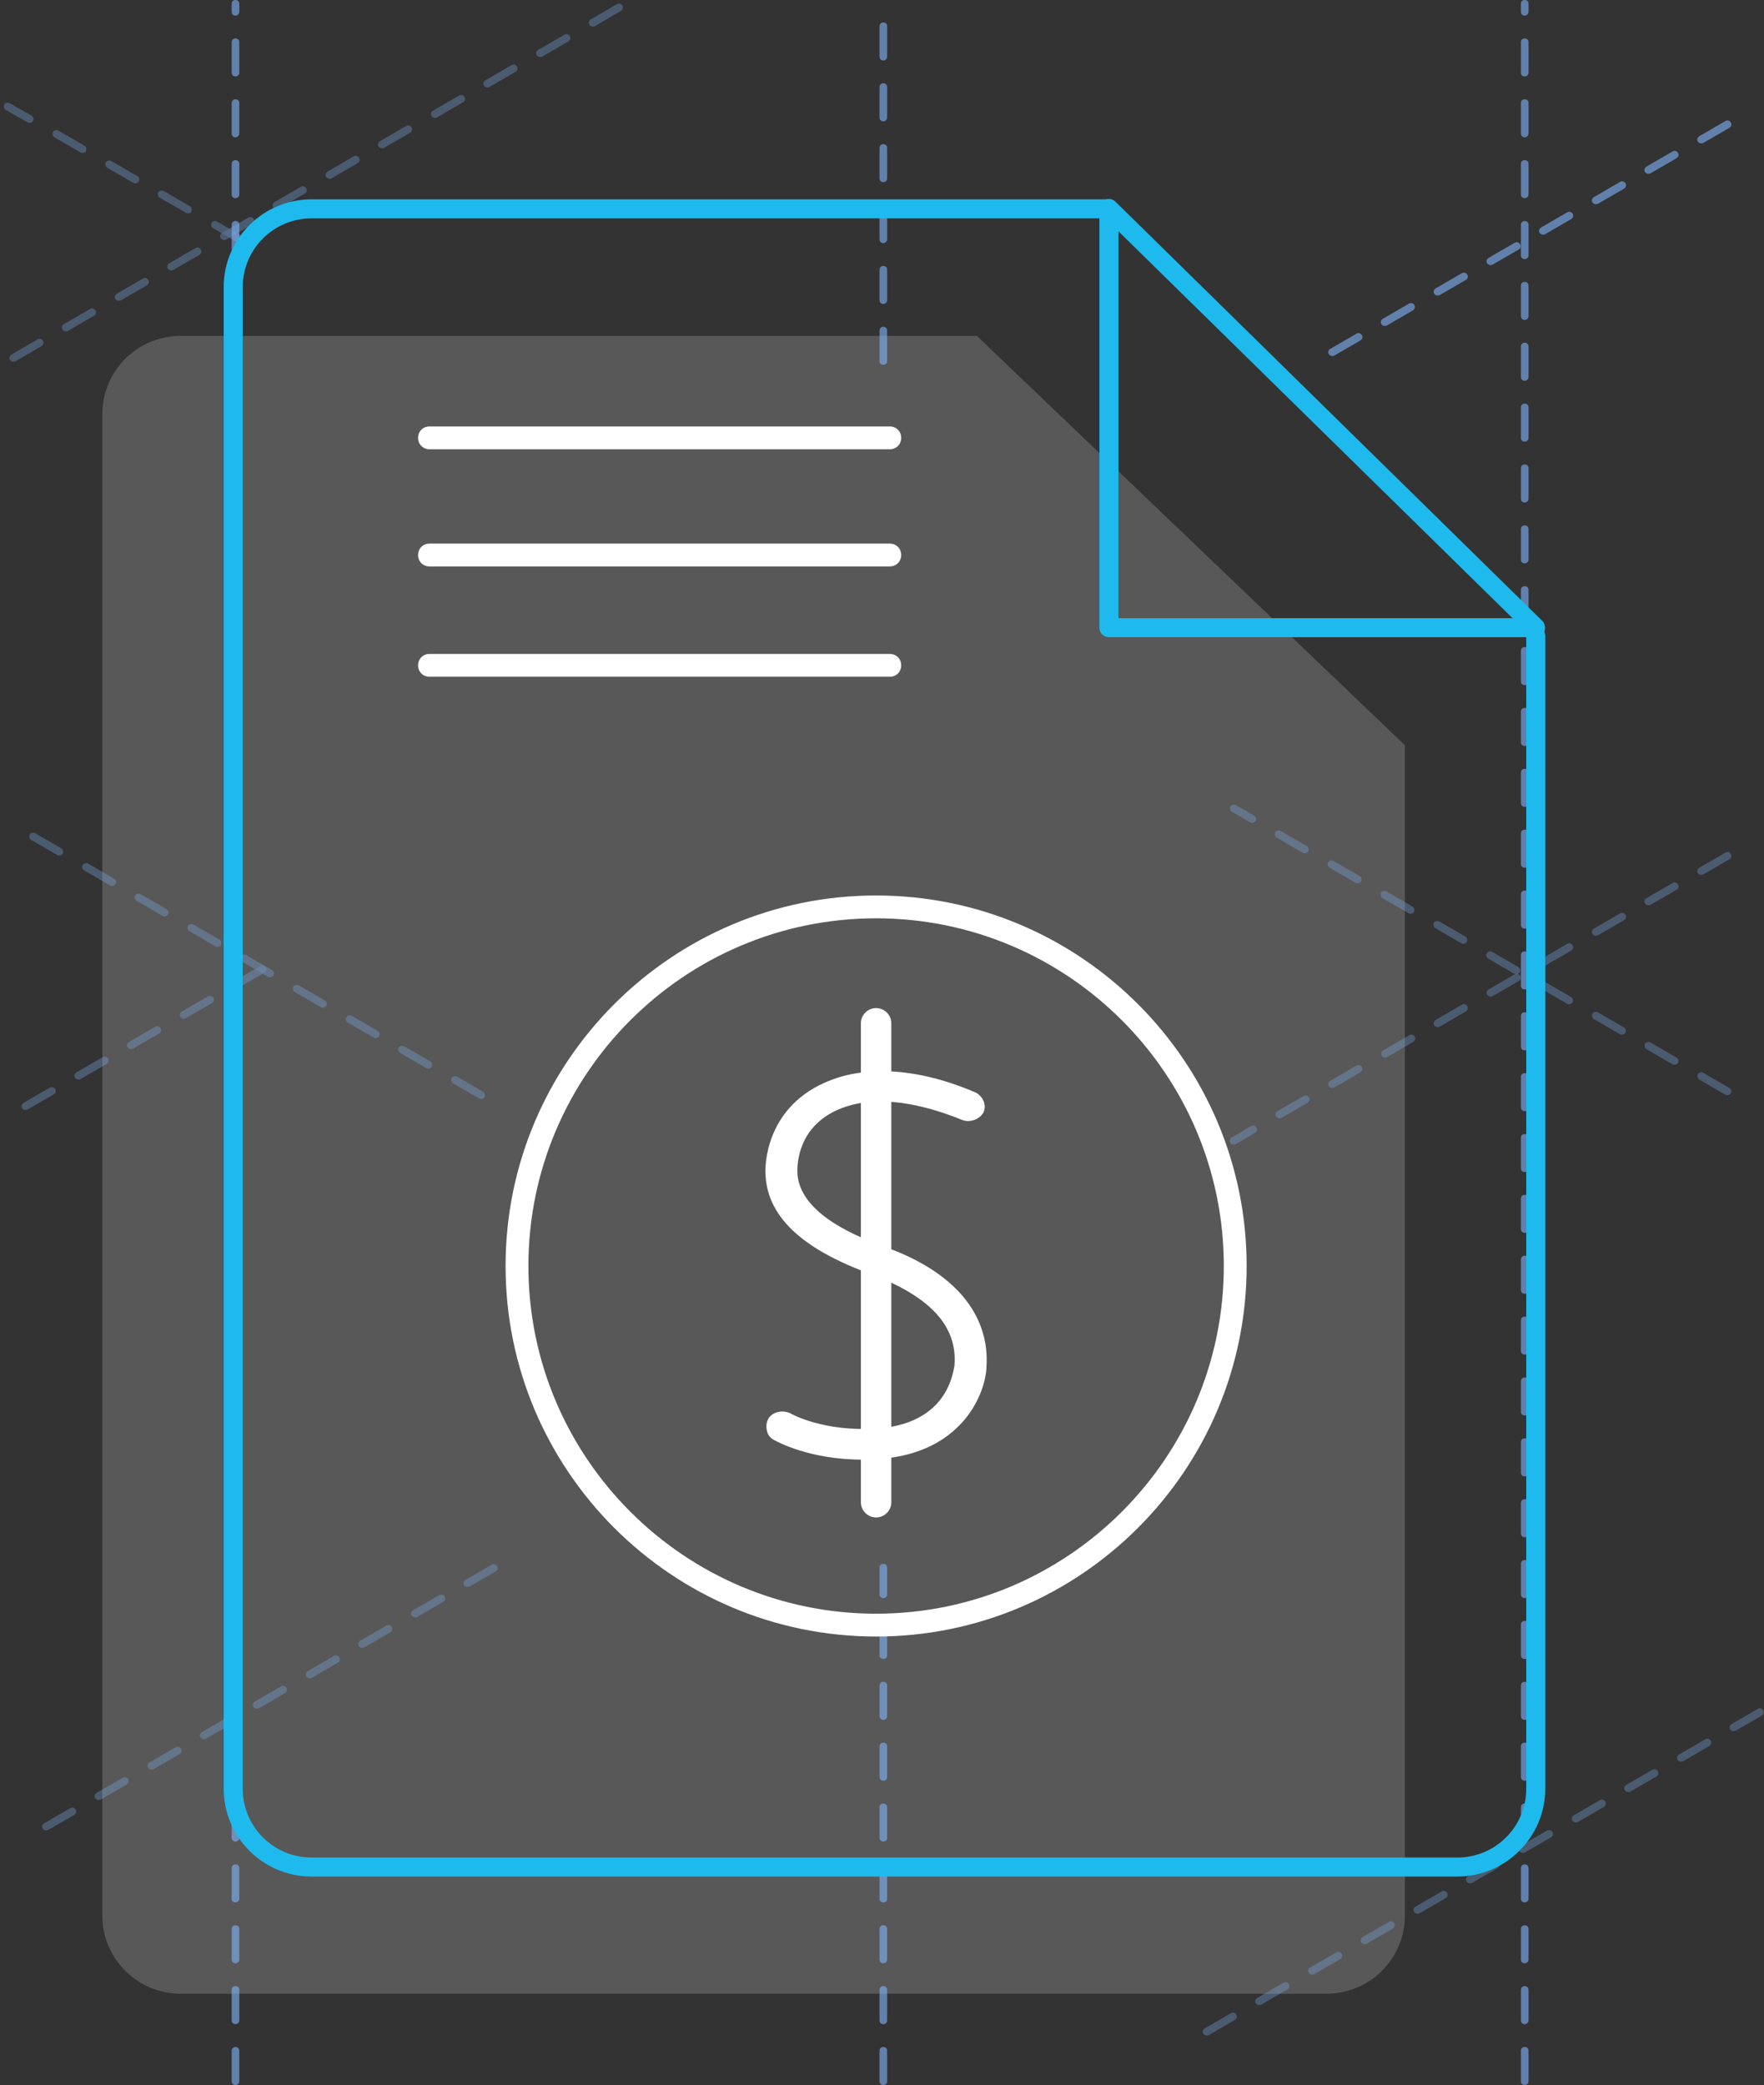
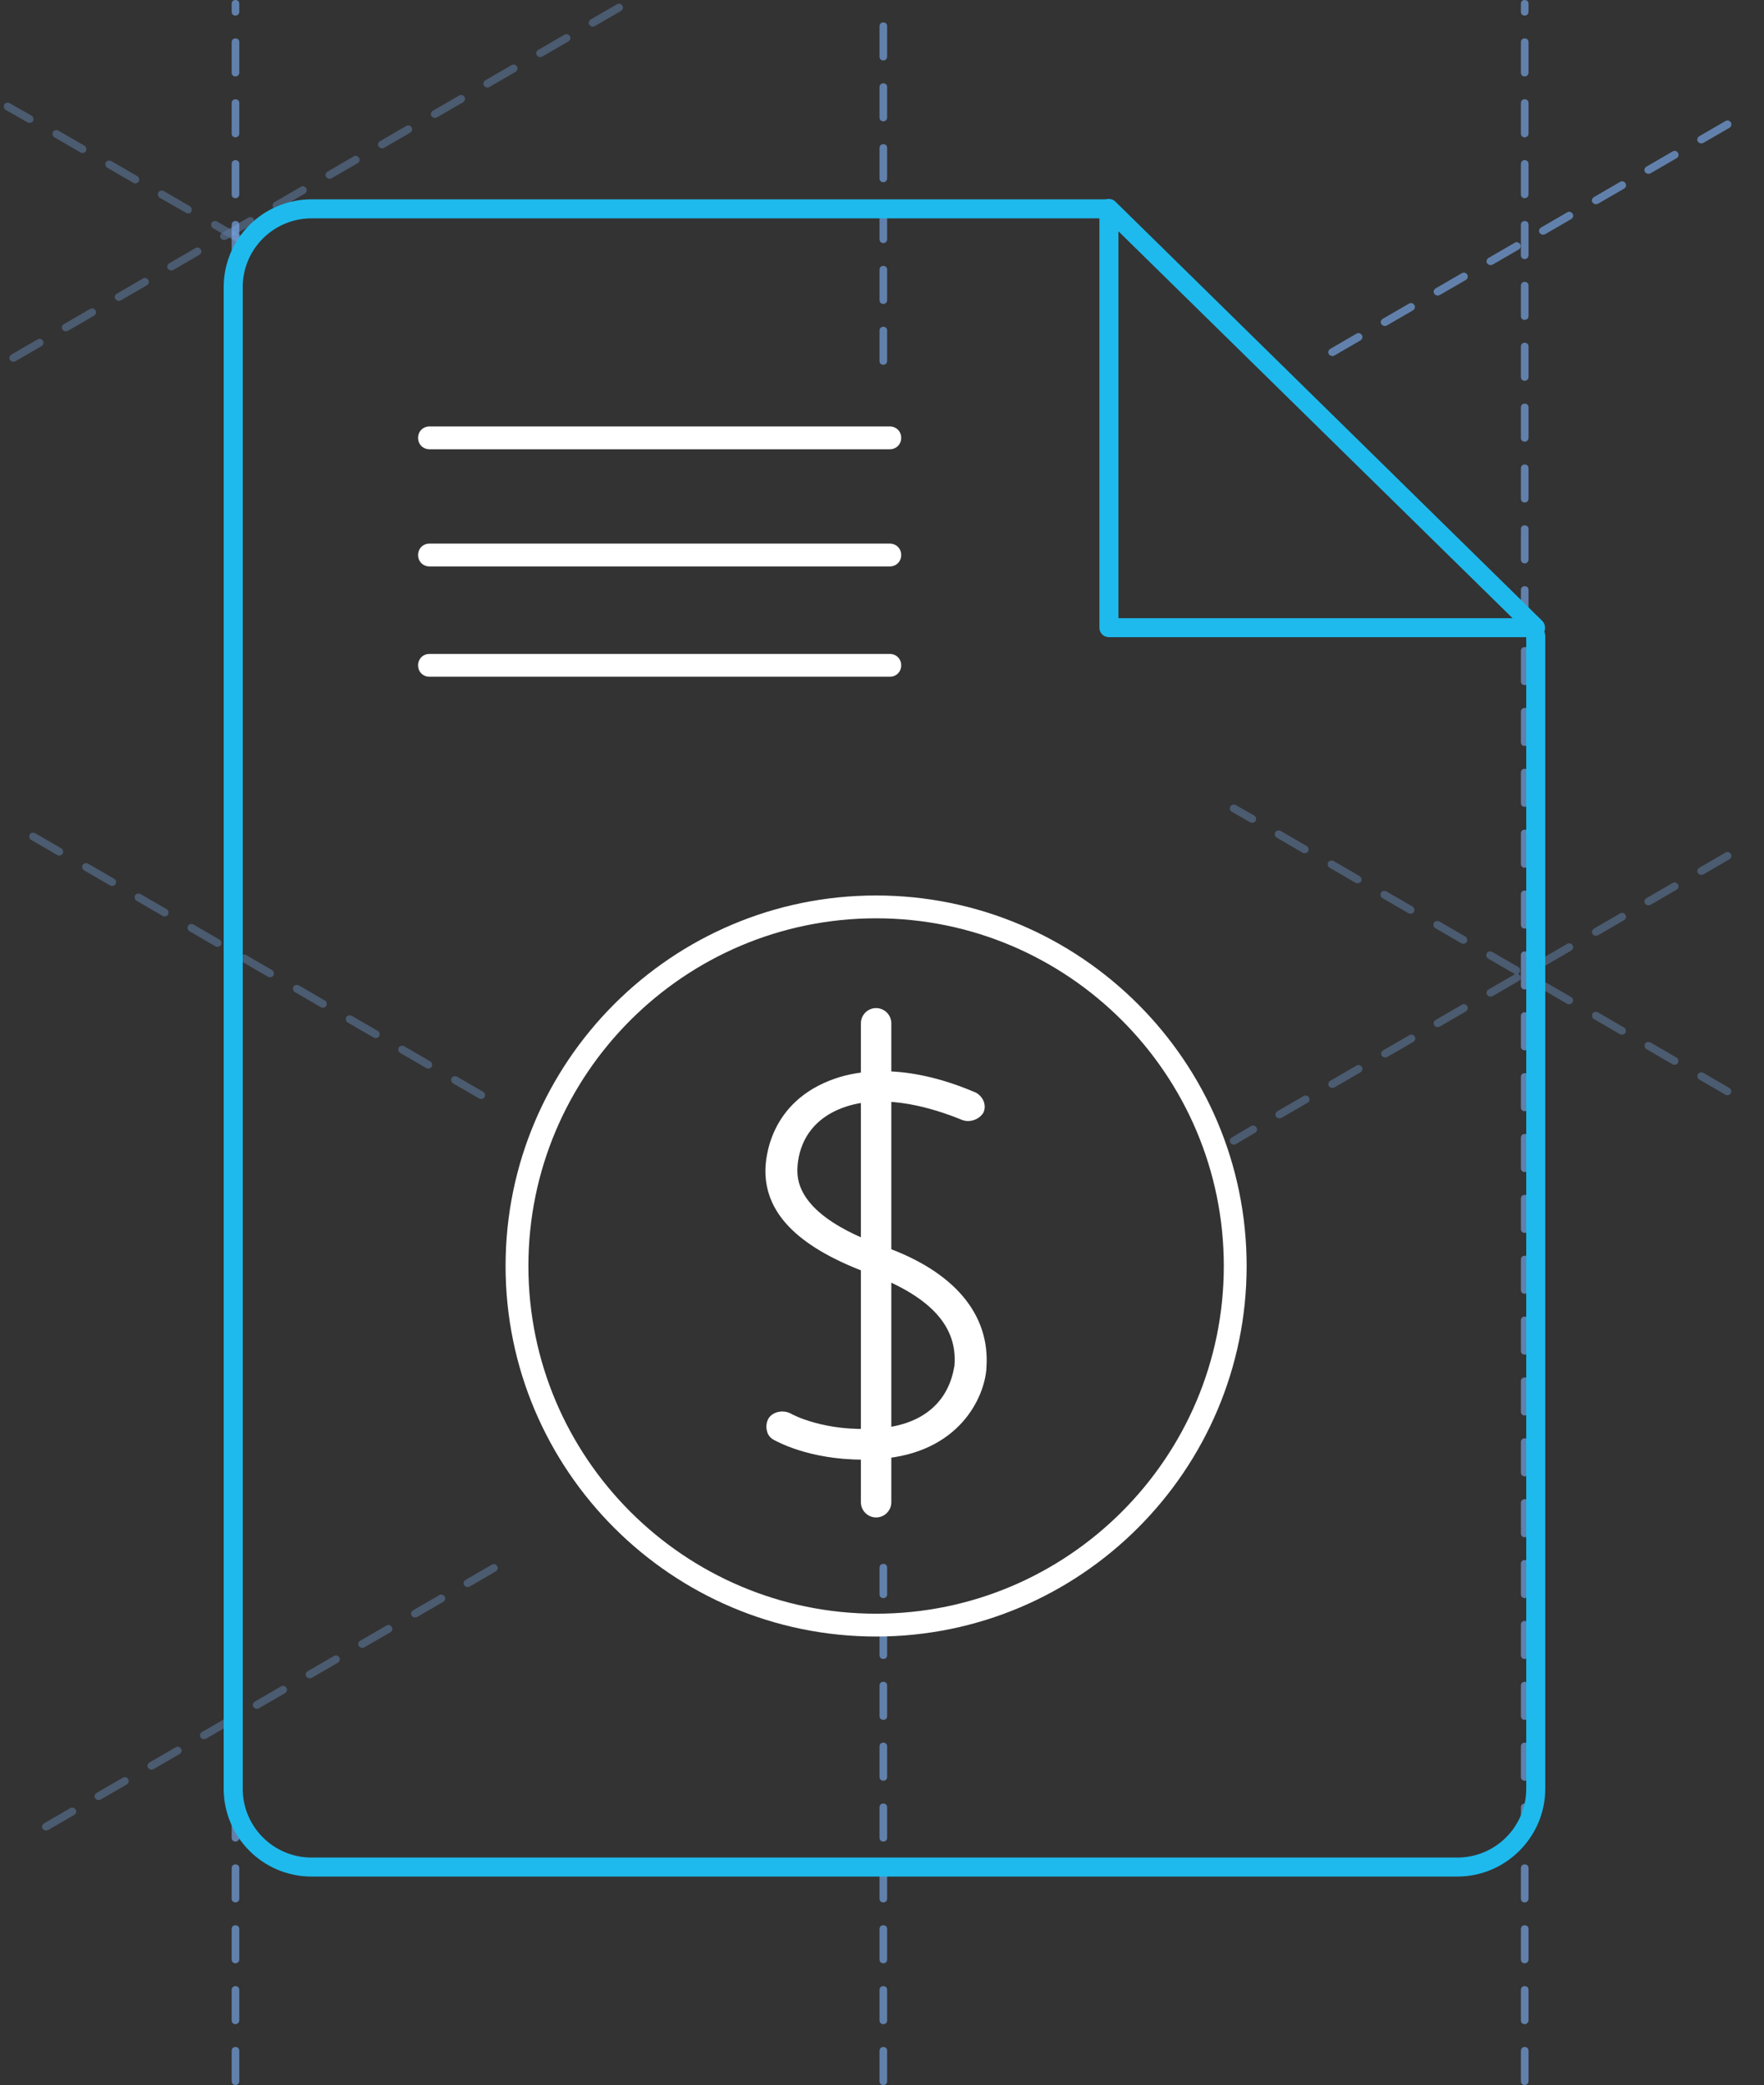
<svg xmlns="http://www.w3.org/2000/svg" version="1.1" id="Layer_1" x="0px" y="0px" viewBox="0 0 463.7 548.1" style="enable-background:new 0 0 463.7 548.1;" xml:space="preserve">
  <rect x="0" y="0" width="463.7" height="548.1" fill="#333333" stroke="none" />
  <style type="text/css">
	.st0{opacity:0.18;}
	.st1{fill:#FFFFFF;}
	.st2{opacity:0.6;}
	.st3{fill:#81B5FD;}
	.st4{opacity:0.5;}
	.st5{fill:#1EBAED;}
	.st6{fill:none;}
</style>
  <g>
    <g>
      <g>
        <g class="st0">
-           <path class="st1" d="M369.3,195.9v307.6c0,11.4-9.2,20.6-20.6,20.6H47.5c-11.4,0-20.6-9.2-20.6-20.6V108.9      c0-11.4,9.2-20.6,20.6-20.6h209.3L369.3,195.9z" />
-         </g>
+           </g>
        <g>
          <path class="st1" d="M233.9,177.9h-121c-1.7,0-3-1.3-3-3s1.3-3,3-3h121c1.7,0,3,1.3,3,3S235.6,177.9,233.9,177.9z" />
        </g>
        <g>
          <path class="st1" d="M233.9,148.9h-121c-1.7,0-3-1.3-3-3s1.3-3,3-3h121c1.7,0,3,1.3,3,3S235.6,148.9,233.9,148.9z" />
        </g>
        <g>
          <path class="st1" d="M233.9,118.1h-121c-1.7,0-3-1.3-3-3s1.3-3,3-3h121c1.7,0,3,1.3,3,3S235.6,118.1,233.9,118.1z" />
        </g>
        <g>
          <g class="st2">
            <path class="st3" d="M232.2,548.1c-0.6,0-1-0.4-1-1v-8c0-0.6,0.4-1,1-1s1,0.4,1,1v8C233.2,547.7,232.8,548.1,232.2,548.1z        M232.2,532.1c-0.6,0-1-0.4-1-1v-8c0-0.6,0.4-1,1-1s1,0.4,1,1v8C233.2,531.7,232.8,532.1,232.2,532.1z M232.2,516.1       c-0.6,0-1-0.4-1-1v-8c0-0.6,0.4-1,1-1s1,0.4,1,1v8C233.2,515.7,232.8,516.1,232.2,516.1z M232.2,500.1c-0.6,0-1-0.4-1-1v-8       c0-0.6,0.4-1,1-1s1,0.4,1,1v8C233.2,499.7,232.8,500.1,232.2,500.1z M232.2,484.1c-0.6,0-1-0.4-1-1v-8c0-0.6,0.4-1,1-1       s1,0.4,1,1v8C233.2,483.7,232.8,484.1,232.2,484.1z M232.2,468.1c-0.6,0-1-0.4-1-1v-8c0-0.6,0.4-1,1-1s1,0.4,1,1v8       C233.2,467.7,232.8,468.1,232.2,468.1z M232.2,452.1c-0.6,0-1-0.4-1-1v-8c0-0.6,0.4-1,1-1s1,0.4,1,1v8       C233.2,451.7,232.8,452.1,232.2,452.1z M232.2,436.1c-0.6,0-1-0.4-1-1v-8c0-0.6,0.4-1,1-1s1,0.4,1,1v8       C233.2,435.7,232.8,436.1,232.2,436.1z M232.2,420.1c-0.6,0-1-0.4-1-1v-7c0-0.6,0.4-1,1-1s1,0.4,1,1v7       C233.2,419.7,232.8,420.1,232.2,420.1z" />
          </g>
          <g class="st2">
            <path class="st3" d="M61.9,548.1c-0.6,0-1-0.4-1-1v-8c0-0.6,0.4-1,1-1s1,0.4,1,1v8C62.9,547.7,62.4,548.1,61.9,548.1z        M61.9,532.1c-0.6,0-1-0.4-1-1v-8c0-0.6,0.4-1,1-1s1,0.4,1,1v8C62.9,531.7,62.4,532.1,61.9,532.1z M61.9,516.1       c-0.6,0-1-0.4-1-1v-8c0-0.6,0.4-1,1-1s1,0.4,1,1v8C62.9,515.7,62.4,516.1,61.9,516.1z M61.9,500.1c-0.6,0-1-0.4-1-1v-8       c0-0.6,0.4-1,1-1s1,0.4,1,1v8C62.9,499.7,62.4,500.1,61.9,500.1z M61.9,484.1c-0.6,0-1-0.4-1-1v-8c0-0.6,0.4-1,1-1s1,0.4,1,1v8       C62.9,483.7,62.4,484.1,61.9,484.1z M61.9,468.1c-0.6,0-1-0.4-1-1v-8c0-0.6,0.4-1,1-1s1,0.4,1,1v8       C62.9,467.7,62.4,468.1,61.9,468.1z M61.9,452.1c-0.6,0-1-0.4-1-1v-8c0-0.6,0.4-1,1-1s1,0.4,1,1v8       C62.9,451.7,62.4,452.1,61.9,452.1z M61.9,436.1c-0.6,0-1-0.4-1-1v-8c0-0.6,0.4-1,1-1s1,0.4,1,1v8       C62.9,435.7,62.4,436.1,61.9,436.1z M61.9,420.1c-0.6,0-1-0.4-1-1v-8c0-0.6,0.4-1,1-1s1,0.4,1,1v8       C62.9,419.7,62.4,420.1,61.9,420.1z M61.9,404.1c-0.6,0-1-0.4-1-1v-8c0-0.6,0.4-1,1-1s1,0.4,1,1v8       C62.9,403.7,62.4,404.1,61.9,404.1z M61.9,388.1c-0.6,0-1-0.4-1-1v-8c0-0.6,0.4-1,1-1s1,0.4,1,1v8       C62.9,387.7,62.4,388.1,61.9,388.1z M61.9,372.1c-0.6,0-1-0.4-1-1v-8c0-0.6,0.4-1,1-1s1,0.4,1,1v8       C62.9,371.7,62.4,372.1,61.9,372.1z M61.9,356.1c-0.6,0-1-0.4-1-1v-8c0-0.6,0.4-1,1-1s1,0.4,1,1v8       C62.9,355.7,62.4,356.1,61.9,356.1z M61.9,340.1c-0.6,0-1-0.4-1-1v-8c0-0.6,0.4-1,1-1s1,0.4,1,1v8       C62.9,339.7,62.4,340.1,61.9,340.1z M61.9,324.1c-0.6,0-1-0.4-1-1v-8c0-0.6,0.4-1,1-1s1,0.4,1,1v8       C62.9,323.7,62.4,324.1,61.9,324.1z M61.9,308.1c-0.6,0-1-0.4-1-1v-8c0-0.6,0.4-1,1-1s1,0.4,1,1v8       C62.9,307.7,62.4,308.1,61.9,308.1z M61.9,292.1c-0.6,0-1-0.4-1-1v-8c0-0.6,0.4-1,1-1s1,0.4,1,1v8       C62.9,291.7,62.4,292.1,61.9,292.1z M61.9,276.1c-0.6,0-1-0.4-1-1v-8c0-0.6,0.4-1,1-1s1,0.4,1,1v8       C62.9,275.7,62.4,276.1,61.9,276.1z M61.9,260.1c-0.6,0-1-0.4-1-1v-8c0-0.6,0.4-1,1-1s1,0.4,1,1v8       C62.9,259.7,62.4,260.1,61.9,260.1z M61.9,244.1c-0.6,0-1-0.4-1-1v-8c0-0.6,0.4-1,1-1s1,0.4,1,1v8       C62.9,243.7,62.4,244.1,61.9,244.1z M61.9,228.1c-0.6,0-1-0.4-1-1v-8c0-0.6,0.4-1,1-1s1,0.4,1,1v8       C62.9,227.7,62.4,228.1,61.9,228.1z M61.9,212.1c-0.6,0-1-0.4-1-1v-8c0-0.6,0.4-1,1-1s1,0.4,1,1v8       C62.9,211.7,62.4,212.1,61.9,212.1z M61.9,196.1c-0.6,0-1-0.4-1-1v-8c0-0.6,0.4-1,1-1s1,0.4,1,1v8       C62.9,195.7,62.4,196.1,61.9,196.1z M61.9,180.1c-0.6,0-1-0.4-1-1v-8c0-0.6,0.4-1,1-1s1,0.4,1,1v8       C62.9,179.7,62.4,180.1,61.9,180.1z M61.9,164.1c-0.6,0-1-0.4-1-1v-8c0-0.6,0.4-1,1-1s1,0.4,1,1v8       C62.9,163.7,62.4,164.1,61.9,164.1z M61.9,148.1c-0.6,0-1-0.4-1-1v-8c0-0.6,0.4-1,1-1s1,0.4,1,1v8       C62.9,147.7,62.4,148.1,61.9,148.1z M61.9,132.1c-0.6,0-1-0.4-1-1v-8c0-0.6,0.4-1,1-1s1,0.4,1,1v8       C62.9,131.7,62.4,132.1,61.9,132.1z M61.9,116.1c-0.6,0-1-0.4-1-1v-8c0-0.6,0.4-1,1-1s1,0.4,1,1v8       C62.9,115.7,62.4,116.1,61.9,116.1z M61.9,100.1c-0.6,0-1-0.4-1-1v-8c0-0.6,0.4-1,1-1s1,0.4,1,1v8       C62.9,99.7,62.4,100.1,61.9,100.1z M61.9,84.1c-0.6,0-1-0.4-1-1v-8c0-0.6,0.4-1,1-1s1,0.4,1,1v8C62.9,83.7,62.4,84.1,61.9,84.1       z M61.9,68.1c-0.6,0-1-0.4-1-1v-8c0-0.6,0.4-1,1-1s1,0.4,1,1v8C62.9,67.7,62.4,68.1,61.9,68.1z M61.9,52.1c-0.6,0-1-0.4-1-1v-8       c0-0.6,0.4-1,1-1s1,0.4,1,1v8C62.9,51.7,62.4,52.1,61.9,52.1z M61.9,36.1c-0.6,0-1-0.4-1-1v-8c0-0.6,0.4-1,1-1s1,0.4,1,1v8       C62.9,35.7,62.4,36.1,61.9,36.1z M61.9,20.1c-0.6,0-1-0.4-1-1v-8c0-0.6,0.4-1,1-1s1,0.4,1,1v8C62.9,19.7,62.4,20.1,61.9,20.1z        M61.9,4.1c-0.6,0-1-0.4-1-1V1c0-0.6,0.4-1,1-1s1,0.4,1,1v2.1C62.9,3.7,62.4,4.1,61.9,4.1z" />
          </g>
          <g class="st2">
            <path class="st3" d="M400.8,548.1c-0.6,0-1-0.4-1-1v-8c0-0.6,0.4-1,1-1s1,0.4,1,1v8C401.8,547.7,401.3,548.1,400.8,548.1z        M400.8,532.1c-0.6,0-1-0.4-1-1v-8c0-0.6,0.4-1,1-1s1,0.4,1,1v8C401.8,531.7,401.3,532.1,400.8,532.1z M400.8,516.1       c-0.6,0-1-0.4-1-1v-8c0-0.6,0.4-1,1-1s1,0.4,1,1v8C401.8,515.7,401.3,516.1,400.8,516.1z M400.8,500.1c-0.6,0-1-0.4-1-1v-8       c0-0.6,0.4-1,1-1s1,0.4,1,1v8C401.8,499.7,401.3,500.1,400.8,500.1z M400.8,484.1c-0.6,0-1-0.4-1-1v-8c0-0.6,0.4-1,1-1       s1,0.4,1,1v8C401.8,483.7,401.3,484.1,400.8,484.1z M400.8,468.1c-0.6,0-1-0.4-1-1v-8c0-0.6,0.4-1,1-1s1,0.4,1,1v8       C401.8,467.7,401.3,468.1,400.8,468.1z M400.8,452.1c-0.6,0-1-0.4-1-1v-8c0-0.6,0.4-1,1-1s1,0.4,1,1v8       C401.8,451.7,401.3,452.1,400.8,452.1z M400.8,436.1c-0.6,0-1-0.4-1-1v-8c0-0.6,0.4-1,1-1s1,0.4,1,1v8       C401.8,435.7,401.3,436.1,400.8,436.1z M400.8,420.1c-0.6,0-1-0.4-1-1v-8c0-0.6,0.4-1,1-1s1,0.4,1,1v8       C401.8,419.7,401.3,420.1,400.8,420.1z M400.8,404.1c-0.6,0-1-0.4-1-1v-8c0-0.6,0.4-1,1-1s1,0.4,1,1v8       C401.8,403.7,401.3,404.1,400.8,404.1z M400.8,388.1c-0.6,0-1-0.4-1-1v-8c0-0.6,0.4-1,1-1s1,0.4,1,1v8       C401.8,387.7,401.3,388.1,400.8,388.1z M400.8,372.1c-0.6,0-1-0.4-1-1v-8c0-0.6,0.4-1,1-1s1,0.4,1,1v8       C401.8,371.7,401.3,372.1,400.8,372.1z M400.8,356.1c-0.6,0-1-0.4-1-1v-8c0-0.6,0.4-1,1-1s1,0.4,1,1v8       C401.8,355.7,401.3,356.1,400.8,356.1z M400.8,340.1c-0.6,0-1-0.4-1-1v-8c0-0.6,0.4-1,1-1s1,0.4,1,1v8       C401.8,339.7,401.3,340.1,400.8,340.1z M400.8,324.1c-0.6,0-1-0.4-1-1v-8c0-0.6,0.4-1,1-1s1,0.4,1,1v8       C401.8,323.7,401.3,324.1,400.8,324.1z M400.8,308.1c-0.6,0-1-0.4-1-1v-8c0-0.6,0.4-1,1-1s1,0.4,1,1v8       C401.8,307.7,401.3,308.1,400.8,308.1z M400.8,292.1c-0.6,0-1-0.4-1-1v-8c0-0.6,0.4-1,1-1s1,0.4,1,1v8       C401.8,291.7,401.3,292.1,400.8,292.1z M400.8,276.1c-0.6,0-1-0.4-1-1v-8c0-0.6,0.4-1,1-1s1,0.4,1,1v8       C401.8,275.7,401.3,276.1,400.8,276.1z M400.8,260.1c-0.6,0-1-0.4-1-1v-8c0-0.6,0.4-1,1-1s1,0.4,1,1v8       C401.8,259.7,401.3,260.1,400.8,260.1z M400.8,244.1c-0.6,0-1-0.4-1-1v-8c0-0.6,0.4-1,1-1s1,0.4,1,1v8       C401.8,243.7,401.3,244.1,400.8,244.1z M400.8,228.1c-0.6,0-1-0.4-1-1v-8c0-0.6,0.4-1,1-1s1,0.4,1,1v8       C401.8,227.7,401.3,228.1,400.8,228.1z M400.8,212.1c-0.6,0-1-0.4-1-1v-8c0-0.6,0.4-1,1-1s1,0.4,1,1v8       C401.8,211.7,401.3,212.1,400.8,212.1z M400.8,196.1c-0.6,0-1-0.4-1-1v-8c0-0.6,0.4-1,1-1s1,0.4,1,1v8       C401.8,195.7,401.3,196.1,400.8,196.1z M400.8,180.1c-0.6,0-1-0.4-1-1v-8c0-0.6,0.4-1,1-1s1,0.4,1,1v8       C401.8,179.7,401.3,180.1,400.8,180.1z M400.8,164.1c-0.6,0-1-0.4-1-1v-8c0-0.6,0.4-1,1-1s1,0.4,1,1v8       C401.8,163.7,401.3,164.1,400.8,164.1z M400.8,148.1c-0.6,0-1-0.4-1-1v-8c0-0.6,0.4-1,1-1s1,0.4,1,1v8       C401.8,147.7,401.3,148.1,400.8,148.1z M400.8,132.1c-0.6,0-1-0.4-1-1v-8c0-0.6,0.4-1,1-1s1,0.4,1,1v8       C401.8,131.7,401.3,132.1,400.8,132.1z M400.8,116.1c-0.6,0-1-0.4-1-1v-8c0-0.6,0.4-1,1-1s1,0.4,1,1v8       C401.8,115.7,401.3,116.1,400.8,116.1z M400.8,100.1c-0.6,0-1-0.4-1-1v-8c0-0.6,0.4-1,1-1s1,0.4,1,1v8       C401.8,99.7,401.3,100.1,400.8,100.1z M400.8,84.1c-0.6,0-1-0.4-1-1v-8c0-0.6,0.4-1,1-1s1,0.4,1,1v8       C401.8,83.7,401.3,84.1,400.8,84.1z M400.8,68.1c-0.6,0-1-0.4-1-1v-8c0-0.6,0.4-1,1-1s1,0.4,1,1v8       C401.8,67.7,401.3,68.1,400.8,68.1z M400.8,52.1c-0.6,0-1-0.4-1-1v-8c0-0.6,0.4-1,1-1s1,0.4,1,1v8       C401.8,51.7,401.3,52.1,400.8,52.1z M400.8,36.1c-0.6,0-1-0.4-1-1v-8c0-0.6,0.4-1,1-1s1,0.4,1,1v8       C401.8,35.7,401.3,36.1,400.8,36.1z M400.8,20.1c-0.6,0-1-0.4-1-1v-8c0-0.6,0.4-1,1-1s1,0.4,1,1v8       C401.8,19.7,401.3,20.1,400.8,20.1z M400.8,4.1c-0.6,0-1-0.4-1-1V1c0-0.6,0.4-1,1-1s1,0.4,1,1v2.1       C401.8,3.7,401.3,4.1,400.8,4.1z" />
          </g>
          <g class="st4">
            <g class="st2">
-               <path class="st3" d="M6.7,291.8c-0.3,0-0.7-0.2-0.9-0.5c-0.3-0.5-0.1-1.1,0.4-1.4l6.9-4c0.5-0.3,1.1-0.1,1.4,0.4        c0.3,0.5,0.1,1.1-0.4,1.4l-6.9,4C7.1,291.8,6.9,291.8,6.7,291.8z M20.6,283.8c-0.3,0-0.7-0.2-0.9-0.5        c-0.3-0.5-0.1-1.1,0.4-1.4l6.9-4c0.5-0.3,1.1-0.1,1.4,0.4s0.1,1.1-0.4,1.4l-6.9,4C20.9,283.8,20.7,283.8,20.6,283.8z         M34.4,275.8c-0.3,0-0.7-0.2-0.9-0.5c-0.3-0.5-0.1-1.1,0.4-1.4l6.9-4c0.5-0.3,1.1-0.1,1.4,0.4s0.1,1.1-0.4,1.4l-6.9,4        C34.8,275.8,34.6,275.8,34.4,275.8z M48.3,267.8c-0.3,0-0.7-0.2-0.9-0.5c-0.3-0.5-0.1-1.1,0.4-1.4l6.9-4        c0.5-0.3,1.1-0.1,1.4,0.4c0.3,0.5,0.1,1.1-0.4,1.4l-6.9,4C48.6,267.8,48.5,267.8,48.3,267.8z M62.1,259.8        c-0.3,0-0.7-0.2-0.9-0.5c-0.3-0.5-0.1-1.1,0.4-1.4l6.9-4c0.5-0.3,1.1-0.1,1.4,0.4c0.3,0.5,0.1,1.1-0.4,1.4l-6.9,4        C62.5,259.8,62.3,259.8,62.1,259.8z" />
-             </g>
+               </g>
            <g class="st2">
-               <path class="st3" d="M317.2,535.1c-0.3,0-0.7-0.2-0.9-0.5c-0.3-0.5-0.1-1.1,0.4-1.4l6.9-4c0.5-0.3,1.1-0.1,1.4,0.4        c0.3,0.5,0.1,1.1-0.4,1.4l-6.9,4C317.5,535,317.3,535.1,317.2,535.1z M331,527.1c-0.3,0-0.7-0.2-0.9-0.5        c-0.3-0.5-0.1-1.1,0.4-1.4l6.9-4c0.5-0.3,1.1-0.1,1.4,0.4c0.3,0.5,0.1,1.1-0.4,1.4l-6.9,4C331.4,527,331.2,527.1,331,527.1z         M344.9,519.1c-0.3,0-0.7-0.2-0.9-0.5c-0.3-0.5-0.1-1.1,0.4-1.4l6.9-4c0.5-0.3,1.1-0.1,1.4,0.4c0.3,0.5,0.1,1.1-0.4,1.4        l-6.9,4C345.2,519,345,519.1,344.9,519.1z M358.7,511.1c-0.3,0-0.7-0.2-0.9-0.5c-0.3-0.5-0.1-1.1,0.4-1.4l6.9-4        c0.5-0.3,1.1-0.1,1.4,0.4c0.3,0.5,0.1,1.1-0.4,1.4l-6.9,4C359.1,511,358.9,511.1,358.7,511.1z M372.6,503.1        c-0.3,0-0.7-0.2-0.9-0.5c-0.3-0.5-0.1-1.1,0.4-1.4l6.9-4c0.5-0.3,1.1-0.1,1.4,0.4c0.3,0.5,0.1,1.1-0.4,1.4l-6.9,4        C372.9,503,372.8,503.1,372.6,503.1z M386.4,495.1c-0.3,0-0.7-0.2-0.9-0.5c-0.3-0.5-0.1-1.1,0.4-1.4l6.9-4        c0.5-0.3,1.1-0.1,1.4,0.4c0.3,0.5,0.1,1.1-0.4,1.4l-6.9,4C386.8,495,386.6,495.1,386.4,495.1z M400.3,487.1        c-0.3,0-0.7-0.2-0.9-0.5c-0.3-0.5-0.1-1.1,0.4-1.4l6.9-4c0.5-0.3,1.1-0.1,1.4,0.4c0.3,0.5,0.1,1.1-0.4,1.4l-6.9,4        C400.6,487,400.5,487.1,400.3,487.1z M414.2,479.1c-0.3,0-0.7-0.2-0.9-0.5c-0.3-0.5-0.1-1.1,0.4-1.4l6.9-4        c0.5-0.3,1.1-0.1,1.4,0.4c0.3,0.5,0.1,1.1-0.4,1.4l-6.9,4C414.5,479,414.3,479.1,414.2,479.1z M428,471.1        c-0.3,0-0.7-0.2-0.9-0.5c-0.3-0.5-0.1-1.1,0.4-1.4l6.9-4c0.5-0.3,1.1-0.1,1.4,0.4c0.3,0.5,0.1,1.1-0.4,1.4l-6.9,4        C428.4,471,428.2,471.1,428,471.1z M441.9,463.1c-0.3,0-0.7-0.2-0.9-0.5c-0.3-0.5-0.1-1.1,0.4-1.4l6.9-4        c0.5-0.3,1.1-0.1,1.4,0.4c0.3,0.5,0.1,1.1-0.4,1.4l-6.9,4C442.2,463,442,463.1,441.9,463.1z M455.7,455.1        c-0.3,0-0.7-0.2-0.9-0.5c-0.3-0.5-0.1-1.1,0.4-1.4l6.9-4c0.5-0.3,1.1-0.1,1.4,0.4c0.3,0.5,0.1,1.1-0.4,1.4l-6.9,4        C456.1,455,455.9,455.1,455.7,455.1z" />
-             </g>
+               </g>
            <g class="st2">
              <path class="st3" d="M12.1,481.2c-0.3,0-0.7-0.2-0.9-0.5c-0.3-0.5-0.1-1.1,0.4-1.4l6.9-4c0.5-0.3,1.1-0.1,1.4,0.4        c0.3,0.5,0.1,1.1-0.4,1.4l-6.9,4C12.4,481.1,12.2,481.2,12.1,481.2z M25.9,473.2c-0.3,0-0.7-0.2-0.9-0.5        c-0.3-0.5-0.1-1.1,0.4-1.4l6.9-4c0.5-0.3,1.1-0.1,1.4,0.4c0.3,0.5,0.1,1.1-0.4,1.4l-6.9,4C26.3,473.1,26.1,473.2,25.9,473.2z         M39.8,465.2c-0.3,0-0.7-0.2-0.9-0.5c-0.3-0.5-0.1-1.1,0.4-1.4l6.9-4c0.5-0.3,1.1-0.1,1.4,0.4c0.3,0.5,0.1,1.1-0.4,1.4l-6.9,4        C40.1,465.1,40,465.2,39.8,465.2z M53.6,457.2c-0.3,0-0.7-0.2-0.9-0.5c-0.3-0.5-0.1-1.1,0.4-1.4l6.9-4        c0.5-0.3,1.1-0.1,1.4,0.4c0.3,0.5,0.1,1.1-0.4,1.4l-6.9,4C54,457.1,53.8,457.2,53.6,457.2z M67.5,449.2        c-0.3,0-0.7-0.2-0.9-0.5c-0.3-0.5-0.1-1.1,0.4-1.4l6.9-4c0.5-0.3,1.1-0.1,1.4,0.4c0.3,0.5,0.1,1.1-0.4,1.4l-6.9,4        C67.8,449.1,67.7,449.2,67.5,449.2z M81.4,441.2c-0.3,0-0.7-0.2-0.9-0.5c-0.3-0.5-0.1-1.1,0.4-1.4l6.9-4        c0.5-0.3,1.1-0.1,1.4,0.4c0.3,0.5,0.1,1.1-0.4,1.4l-6.9,4C81.7,441.1,81.5,441.2,81.4,441.2z M95.2,433.2        c-0.3,0-0.7-0.2-0.9-0.5c-0.3-0.5-0.1-1.1,0.4-1.4l6.9-4c0.5-0.3,1.1-0.1,1.4,0.4c0.3,0.5,0.1,1.1-0.4,1.4l-6.9,4        C95.6,433.1,95.4,433.2,95.2,433.2z M109.1,425.2c-0.3,0-0.7-0.2-0.9-0.5c-0.3-0.5-0.1-1.1,0.4-1.4l6.9-4        c0.5-0.3,1.1-0.1,1.4,0.4c0.3,0.5,0.1,1.1-0.4,1.4l-6.9,4C109.4,425.1,109.2,425.2,109.1,425.2z M122.9,417.2        c-0.3,0-0.7-0.2-0.9-0.5c-0.3-0.5-0.1-1.1,0.4-1.4l6.9-4c0.5-0.3,1.1-0.1,1.4,0.4c0.3,0.5,0.1,1.1-0.4,1.4l-6.9,4        C123.3,417.1,123.1,417.2,122.9,417.2z" />
            </g>
            <g class="st2">
              <path class="st3" d="M3.5,95.1c-0.3,0-0.7-0.2-0.9-0.5c-0.3-0.5-0.1-1.1,0.4-1.4l6.9-4c0.5-0.3,1.1-0.1,1.4,0.4        s0.1,1.1-0.4,1.4l-6.9,4C3.8,95,3.6,95.1,3.5,95.1z M17.3,87.1c-0.3,0-0.7-0.2-0.9-0.5c-0.3-0.5-0.1-1.1,0.4-1.4l6.9-4        c0.5-0.3,1.1-0.1,1.4,0.4s0.1,1.1-0.4,1.4l-6.9,4C17.6,87,17.5,87.1,17.3,87.1z M31.2,79.1c-0.3,0-0.7-0.2-0.9-0.5        c-0.3-0.5-0.1-1.1,0.4-1.4l6.9-4c0.5-0.3,1.1-0.1,1.4,0.4c0.3,0.5,0.1,1.1-0.4,1.4l-6.9,4C31.5,79,31.3,79.1,31.2,79.1z         M45,71.1c-0.3,0-0.7-0.2-0.9-0.5c-0.3-0.5-0.1-1.1,0.4-1.4l6.9-4c0.5-0.3,1.1-0.1,1.4,0.4c0.3,0.5,0.1,1.1-0.4,1.4l-6.9,4        C45.4,71,45.2,71.1,45,71.1z M58.9,63.1c-0.3,0-0.7-0.2-0.9-0.5c-0.3-0.5-0.1-1.1,0.4-1.4l6.9-4c0.5-0.3,1.1-0.1,1.4,0.4        s0.1,1.1-0.4,1.4l-6.9,4C59.2,63,59,63.1,58.9,63.1z M72.7,55c-0.3,0-0.7-0.2-0.9-0.5c-0.3-0.5-0.1-1.1,0.4-1.4l6.9-4        c0.5-0.3,1.1-0.1,1.4,0.4c0.3,0.5,0.1,1.1-0.4,1.4l-6.9,4C73.1,55,72.9,55,72.7,55z M86.6,47c-0.3,0-0.7-0.2-0.9-0.5        c-0.3-0.5-0.1-1.1,0.4-1.4l6.9-4c0.5-0.3,1.1-0.1,1.4,0.4c0.3,0.5,0.1,1.1-0.4,1.4l-6.9,4C86.9,47,86.7,47,86.6,47z M100.4,39        c-0.3,0-0.7-0.2-0.9-0.5c-0.3-0.5-0.1-1.1,0.4-1.4l6.9-4c0.5-0.3,1.1-0.1,1.4,0.4c0.3,0.5,0.1,1.1-0.4,1.4l-6.9,4        C100.8,39,100.6,39,100.4,39z M114.3,31c-0.3,0-0.7-0.2-0.9-0.5c-0.3-0.5-0.1-1.1,0.4-1.4l6.9-4c0.5-0.3,1.1-0.1,1.4,0.4        s0.1,1.1-0.4,1.4l-6.9,4C114.6,31,114.5,31,114.3,31z M128.1,23c-0.3,0-0.7-0.2-0.9-0.5c-0.3-0.5-0.1-1.1,0.4-1.4l6.9-4        c0.5-0.3,1.1-0.1,1.4,0.4c0.3,0.5,0.1,1.1-0.4,1.4l-6.9,4C128.5,23,128.3,23,128.1,23z M142,15c-0.3,0-0.7-0.2-0.9-0.5        c-0.3-0.5-0.1-1.1,0.4-1.4l6.9-4c0.5-0.3,1.1-0.1,1.4,0.4c0.3,0.5,0.1,1.1-0.4,1.4l-6.9,4C142.3,15,142.2,15,142,15z M155.8,7        c-0.3,0-0.7-0.2-0.9-0.5c-0.3-0.5-0.1-1.1,0.4-1.4l6.9-4c0.5-0.3,1.1-0.1,1.4,0.4c0.3,0.5,0.1,1.1-0.4,1.4l-6.9,4        C156.2,7,156,7,155.8,7z" />
            </g>
            <g class="st2">
              <path class="st3" d="M126.5,288.9c-0.2,0-0.3,0-0.5-0.1l-6.9-4c-0.5-0.3-0.6-0.9-0.4-1.4c0.3-0.5,0.9-0.6,1.4-0.4l6.9,4        c0.5,0.3,0.6,0.9,0.4,1.4C127.2,288.7,126.8,288.9,126.5,288.9z M112.6,280.9c-0.2,0-0.3,0-0.5-0.1l-6.9-4        c-0.5-0.3-0.6-0.9-0.4-1.4s0.9-0.6,1.4-0.4l6.9,4c0.5,0.3,0.6,0.9,0.4,1.4C113.3,280.7,113,280.9,112.6,280.9z M98.8,272.9        c-0.2,0-0.3,0-0.5-0.1l-6.9-4c-0.5-0.3-0.6-0.9-0.4-1.4c0.3-0.5,0.9-0.6,1.4-0.4l6.9,4c0.5,0.3,0.6,0.9,0.4,1.4        C99.4,272.7,99.1,272.9,98.8,272.9z M84.9,264.9c-0.2,0-0.3,0-0.5-0.1l-6.9-4c-0.5-0.3-0.6-0.9-0.4-1.4        c0.3-0.5,0.9-0.6,1.4-0.4l6.9,4c0.5,0.3,0.6,0.9,0.4,1.4C85.6,264.7,85.3,264.9,84.9,264.9z M71,256.9c-0.2,0-0.3,0-0.5-0.1        l-6.9-4c-0.5-0.3-0.6-0.9-0.4-1.4c0.3-0.5,0.9-0.6,1.4-0.4l6.9,4c0.5,0.3,0.6,0.9,0.4,1.4C71.7,256.7,71.4,256.9,71,256.9z         M57.2,248.9c-0.2,0-0.3,0-0.5-0.1l-6.9-4c-0.5-0.3-0.6-0.9-0.4-1.4c0.3-0.5,0.9-0.6,1.4-0.4l6.9,4c0.5,0.3,0.6,0.9,0.4,1.4        C57.9,248.7,57.5,248.9,57.2,248.9z M43.3,240.9c-0.2,0-0.3,0-0.5-0.1l-6.9-4c-0.5-0.3-0.6-0.9-0.4-1.4s0.9-0.6,1.4-0.4l6.9,4        c0.5,0.3,0.6,0.9,0.4,1.4C44,240.7,43.7,240.9,43.3,240.9z M29.5,232.9c-0.2,0-0.3,0-0.5-0.1l-6.9-4c-0.5-0.3-0.6-0.9-0.4-1.4        c0.3-0.5,0.9-0.6,1.4-0.4l6.9,4c0.5,0.3,0.6,0.9,0.4,1.4C30.2,232.7,29.8,232.9,29.5,232.9z M15.6,224.9c-0.2,0-0.3,0-0.5-0.1        l-6.9-4c-0.5-0.3-0.6-0.9-0.4-1.4s0.9-0.6,1.4-0.4l6.9,4c0.5,0.3,0.6,0.9,0.4,1.4C16.3,224.7,16,224.9,15.6,224.9z" />
            </g>
            <g class="st2">
              <path class="st3" d="M63.4,64.1c-0.2,0-0.3,0-0.5-0.1l-6.9-4c-0.5-0.3-0.6-0.9-0.4-1.4c0.3-0.5,0.9-0.6,1.4-0.4l6.9,4        c0.5,0.3,0.6,0.9,0.4,1.4C64,63.9,63.7,64.1,63.4,64.1z M49.5,56.1c-0.2,0-0.3,0-0.5-0.1L42,52c-0.5-0.3-0.6-0.9-0.4-1.4        c0.3-0.5,0.9-0.6,1.4-0.4l6.9,4c0.5,0.3,0.6,0.9,0.4,1.4C50.2,56,49.8,56.1,49.5,56.1z M35.6,48.2c-0.2,0-0.3,0-0.5-0.1        l-6.9-4c-0.5-0.3-0.6-0.9-0.4-1.4c0.3-0.5,0.9-0.6,1.4-0.4l6.9,4c0.5,0.3,0.6,0.9,0.4,1.4C36.3,48,35.9,48.2,35.6,48.2z         M21.7,40.2c-0.2,0-0.3,0-0.5-0.1l-6.9-4c-0.5-0.3-0.6-0.9-0.4-1.4c0.3-0.5,0.9-0.6,1.4-0.4l6.9,4c0.5,0.3,0.6,0.9,0.4,1.4        C22.4,40.1,22.1,40.2,21.7,40.2z M7.8,32.3c-0.2,0-0.3,0-0.5-0.1l-5.8-3.3c-0.5-0.3-0.6-0.9-0.4-1.4s0.9-0.6,1.4-0.4l5.8,3.3        c0.5,0.3,0.6,0.9,0.4,1.4C8.5,32.1,8.2,32.3,7.8,32.3z" />
            </g>
            <g class="st2">
              <path class="st3" d="M324.3,300.9c-0.3,0-0.7-0.2-0.9-0.5c-0.3-0.5-0.1-1.1,0.4-1.4l5.1-3c0.5-0.3,1.1-0.1,1.4,0.4        c0.3,0.5,0.1,1.1-0.4,1.4l-5.1,3C324.6,300.9,324.5,300.9,324.3,300.9z M336.3,294c-0.3,0-0.7-0.2-0.9-0.5        c-0.3-0.5-0.1-1.1,0.4-1.4l6.9-4c0.5-0.3,1.1-0.1,1.4,0.4c0.3,0.5,0.1,1.1-0.4,1.4l-6.9,4C336.7,293.9,336.5,294,336.3,294z         M350.2,286c-0.3,0-0.7-0.2-0.9-0.5c-0.3-0.5-0.1-1.1,0.4-1.4l6.9-4c0.5-0.3,1.1-0.1,1.4,0.4c0.3,0.5,0.1,1.1-0.4,1.4l-6.9,4        C350.5,285.9,350.4,286,350.2,286z M364.1,278c-0.3,0-0.7-0.2-0.9-0.5c-0.3-0.5-0.1-1.1,0.4-1.4l6.9-4        c0.5-0.3,1.1-0.1,1.4,0.4c0.3,0.5,0.1,1.1-0.4,1.4l-6.9,4C364.4,277.9,364.2,278,364.1,278z M377.9,270        c-0.3,0-0.7-0.2-0.9-0.5c-0.3-0.5-0.1-1.1,0.4-1.4l6.9-4c0.5-0.3,1.1-0.1,1.4,0.4c0.3,0.5,0.1,1.1-0.4,1.4l-6.9,4        C378.3,269.9,378.1,270,377.9,270z M391.8,262c-0.3,0-0.7-0.2-0.9-0.5c-0.3-0.5-0.1-1.1,0.4-1.4l6.9-4        c0.5-0.3,1.1-0.1,1.4,0.4c0.3,0.5,0.1,1.1-0.4,1.4l-6.9,4C392.1,261.9,391.9,262,391.8,262z M405.6,254        c-0.3,0-0.7-0.2-0.9-0.5c-0.3-0.5-0.1-1.1,0.4-1.4l6.9-4c0.5-0.3,1.1-0.1,1.4,0.4c0.3,0.5,0.1,1.1-0.4,1.4l-6.9,4        C406,253.9,405.8,254,405.6,254z M419.5,246c-0.3,0-0.7-0.2-0.9-0.5c-0.3-0.5-0.1-1.1,0.4-1.4l6.9-4c0.5-0.3,1.1-0.1,1.4,0.4        c0.3,0.5,0.1,1.1-0.4,1.4l-6.9,4C419.8,245.9,419.6,246,419.5,246z M433.3,238c-0.3,0-0.7-0.2-0.9-0.5        c-0.3-0.5-0.1-1.1,0.4-1.4l6.9-4c0.5-0.3,1.1-0.1,1.4,0.4c0.3,0.5,0.1,1.1-0.4,1.4l-6.9,4C433.7,237.9,433.5,238,433.3,238z         M447.2,230c-0.3,0-0.7-0.2-0.9-0.5c-0.3-0.5-0.1-1.1,0.4-1.4l6.9-4c0.5-0.3,1.1-0.1,1.4,0.4c0.3,0.5,0.1,1.1-0.4,1.4l-6.9,4        C447.5,229.9,447.4,230,447.2,230z" />
            </g>
            <g class="st2">
              <path class="st3" d="M454.1,287.9c-0.2,0-0.3,0-0.5-0.1l-6.9-4c-0.5-0.3-0.6-0.9-0.4-1.4c0.3-0.5,0.9-0.6,1.4-0.4l6.9,4        c0.5,0.3,0.6,0.9,0.4,1.4C454.8,287.7,454.5,287.9,454.1,287.9z M440.2,279.9c-0.2,0-0.3,0-0.5-0.1l-6.9-4        c-0.5-0.3-0.6-0.9-0.4-1.4c0.3-0.5,0.9-0.6,1.4-0.4l6.9,4c0.5,0.3,0.6,0.9,0.4,1.4C440.9,279.7,440.6,279.9,440.2,279.9z         M426.4,272c-0.2,0-0.3,0-0.5-0.1l-6.9-4c-0.5-0.3-0.6-0.9-0.4-1.4s0.9-0.6,1.4-0.4l6.9,4c0.5,0.3,0.6,0.9,0.4,1.4        C427,271.8,426.7,272,426.4,272z M412.5,264c-0.2,0-0.3,0-0.5-0.1l-6.9-4c-0.5-0.3-0.6-0.9-0.4-1.4c0.3-0.5,0.9-0.6,1.4-0.4        l6.9,4c0.5,0.3,0.6,0.9,0.4,1.4C413.1,263.8,412.8,264,412.5,264z M398.6,256.1c-0.2,0-0.3,0-0.5-0.1l-6.9-4        c-0.5-0.3-0.6-0.9-0.4-1.4c0.3-0.5,0.9-0.6,1.4-0.4l6.9,4c0.5,0.3,0.6,0.9,0.4,1.4C399.3,255.9,398.9,256.1,398.6,256.1z         M384.7,248.1c-0.2,0-0.3,0-0.5-0.1l-6.9-4c-0.5-0.3-0.6-0.9-0.4-1.4c0.3-0.5,0.9-0.6,1.4-0.4l6.9,4c0.5,0.3,0.6,0.9,0.4,1.4        C385.4,247.9,385,248.1,384.7,248.1z M370.8,240.2c-0.2,0-0.3,0-0.5-0.1l-6.9-4c-0.5-0.3-0.6-0.9-0.4-1.4        c0.3-0.5,0.9-0.6,1.4-0.4l6.9,4c0.5,0.3,0.6,0.9,0.4,1.4C371.5,240,371.2,240.2,370.8,240.2z M356.9,232.2        c-0.2,0-0.3,0-0.5-0.1l-6.9-4c-0.5-0.3-0.6-0.9-0.4-1.4c0.3-0.5,0.9-0.6,1.4-0.4l6.9,4c0.5,0.3,0.6,0.9,0.4,1.4        C357.6,232,357.3,232.2,356.9,232.2z M343,224.3c-0.2,0-0.3,0-0.5-0.1l-6.9-4c-0.5-0.3-0.6-0.9-0.4-1.4        c0.3-0.5,0.9-0.6,1.4-0.4l6.9,4c0.5,0.3,0.6,0.9,0.4,1.4C343.7,224.1,343.4,224.3,343,224.3z M329.2,216.3        c-0.2,0-0.3,0-0.5-0.1l-4.9-2.8c-0.5-0.3-0.6-0.9-0.4-1.4c0.3-0.5,0.9-0.6,1.4-0.4l4.9,2.8c0.5,0.3,0.6,0.9,0.4,1.4        C329.8,216.1,329.5,216.3,329.2,216.3z" />
            </g>
          </g>
          <g class="st2">
            <path class="st3" d="M232.2,95.9c-0.6,0-1-0.4-1-1v-8c0-0.6,0.4-1,1-1s1,0.4,1,1v8C233.2,95.4,232.8,95.9,232.2,95.9z        M232.2,79.9c-0.6,0-1-0.4-1-1v-8c0-0.6,0.4-1,1-1s1,0.4,1,1v8C233.2,79.4,232.8,79.9,232.2,79.9z M232.2,63.9       c-0.6,0-1-0.4-1-1v-8c0-0.6,0.4-1,1-1s1,0.4,1,1v8C233.2,63.4,232.8,63.9,232.2,63.9z M232.2,47.9c-0.6,0-1-0.4-1-1v-8       c0-0.6,0.4-1,1-1s1,0.4,1,1v8C233.2,47.4,232.8,47.9,232.2,47.9z M232.2,31.9c-0.6,0-1-0.4-1-1v-8c0-0.6,0.4-1,1-1s1,0.4,1,1v8       C233.2,31.4,232.8,31.9,232.2,31.9z M232.2,15.9c-0.6,0-1-0.4-1-1v-8c0-0.6,0.4-1,1-1s1,0.4,1,1v8       C233.2,15.4,232.8,15.9,232.2,15.9z" />
          </g>
          <g class="st2">
            <path class="st3" d="M350.2,93.6c-0.3,0-0.7-0.2-0.9-0.5c-0.3-0.5-0.1-1.1,0.4-1.4l6.9-4c0.5-0.3,1.1-0.1,1.4,0.4       c0.3,0.5,0.1,1.1-0.4,1.4l-6.9,4C350.5,93.6,350.3,93.6,350.2,93.6z M364,85.7c-0.3,0-0.7-0.2-0.9-0.5       c-0.3-0.5-0.1-1.1,0.4-1.4l6.9-4c0.5-0.3,1.1-0.1,1.4,0.4c0.3,0.5,0.1,1.1-0.4,1.4l-6.9,4C364.4,85.6,364.2,85.7,364,85.7z        M377.9,77.7c-0.3,0-0.7-0.2-0.9-0.5c-0.3-0.5-0.1-1.1,0.4-1.4l6.9-4c0.5-0.3,1.1-0.1,1.4,0.4c0.3,0.5,0.1,1.1-0.4,1.4l-6.9,4       C378.2,77.6,378.1,77.7,377.9,77.7z M391.8,69.7c-0.3,0-0.7-0.2-0.9-0.5c-0.3-0.5-0.1-1.1,0.4-1.4l6.9-4       c0.5-0.3,1.1-0.1,1.4,0.4c0.3,0.5,0.1,1.1-0.4,1.4l-6.9,4C392.1,69.6,391.9,69.7,391.8,69.7z M405.6,61.7       c-0.3,0-0.7-0.2-0.9-0.5c-0.3-0.5-0.1-1.1,0.4-1.4l6.9-4c0.5-0.3,1.1-0.1,1.4,0.4c0.3,0.5,0.1,1.1-0.4,1.4l-6.9,4       C406,61.6,405.8,61.7,405.6,61.7z M419.5,53.7c-0.3,0-0.7-0.2-0.9-0.5c-0.3-0.5-0.1-1.1,0.4-1.4l6.9-4c0.5-0.3,1.1-0.1,1.4,0.4       c0.3,0.5,0.1,1.1-0.4,1.4l-6.9,4C419.8,53.6,419.6,53.7,419.5,53.7z M433.3,45.7c-0.3,0-0.7-0.2-0.9-0.5       c-0.3-0.5-0.1-1.1,0.4-1.4l6.9-4c0.5-0.3,1.1-0.1,1.4,0.4c0.3,0.5,0.1,1.1-0.4,1.4l-6.9,4C433.7,45.6,433.5,45.7,433.3,45.7z        M447.2,37.7c-0.3,0-0.7-0.2-0.9-0.5c-0.3-0.5-0.1-1.1,0.4-1.4l6.9-4c0.5-0.3,1.1-0.1,1.4,0.4c0.3,0.5,0.1,1.1-0.4,1.4l-6.9,4       C447.5,37.6,447.4,37.7,447.2,37.7z" />
          </g>
        </g>
        <g>
          <path class="st5" d="M383.1,493.3H81.9c-12.8,0-23.1-10.4-23.1-23.1V75.5c0-12.8,10.4-23.1,23.1-23.1h209.3      c1.4,0,2.5,1.1,2.5,2.5s-1.1,2.5-2.5,2.5H81.9c-10,0-18.1,8.1-18.1,18.1v394.7c0,10,8.1,18.1,18.1,18.1h301.2      c10,0,18.1-8.1,18.1-18.1v-303c0-1.4,1.1-2.5,2.5-2.5s2.5,1.1,2.5,2.5v303C406.2,482.9,395.8,493.3,383.1,493.3z" />
        </g>
        <g>
          <path class="st5" d="M403.7,167.5H291.5c-1.4,0-2.5-1.1-2.5-2.5V54.8c0-1,0.6-1.9,1.5-2.3c0.9-0.4,2-0.2,2.7,0.5l112.2,110.2      c0.7,0.7,0.9,1.8,0.6,2.7C405.6,166.9,404.7,167.5,403.7,167.5z M294,162.5h103.6L294,60.8V162.5z" />
        </g>
      </g>
      <g class="st2">
        <rect x="0" y="2" class="st6" width="460.6" height="545.1" />
      </g>
    </g>
    <g>
      <path class="st1" d="M230.3,430.2c-53.7,0-97.4-43.7-97.4-97.4s43.7-97.4,97.4-97.4s97.4,43.7,97.4,97.4S284,430.2,230.3,430.2z     M230.3,241.4c-50.4,0-91.4,41-91.4,91.4s41,91.4,91.4,91.4s91.4-41,91.4-91.4S280.7,241.4,230.3,241.4z" />
    </g>
    <g>
      <g>
        <g>
          <path class="st1" d="M226.8,383.4c-14.3,0-23-5-23.3-5.2c-1.9-1-2.4-3.5-1.3-5.2c1.1-1.7,3.7-2.2,5.6-1.2c0,0,8.7,5,22.7,4      c19.3-1.2,20.4-15.9,20.6-16.6v-0.2c1.1-13.1-11.4-20.1-21.7-24.1c-18.8-6.7-28-15.6-28-27c0-3,0.8-18.1,18.2-24.1      c16.7-5.7,35.9,3.5,36.7,3.7c1.9,1,2.6,3.2,1.9,5c-1.1,1.7-3.4,2.5-5.3,1.7l0,0c-0.3,0-17.2-7.9-30.7-3.5      c-12.7,4.2-13,14.9-13,17.1c0,3,0.3,11.9,23,20.1c18.2,6.4,27.8,17.6,26.7,31.5v0.2c-0.5,7.4-6.9,22.1-27.8,23.6      C229.5,383.4,228.2,383.4,226.8,383.4z" />
          <path class="st1" d="M226.8,383.7c-14.2,0-22.6-4.8-23.4-5.2l0,0c-0.9-0.5-1.6-1.3-1.8-2.4c-0.3-1.1-0.1-2.3,0.4-3.2      c1.1-1.8,3.8-2.4,5.9-1.3c0.1,0.1,8.8,4.9,22.6,3.9c11.4-0.7,18.6-6.4,20.3-16c0-0.2,0.1-0.3,0.1-0.4v-0.2      c0.8-10.2-6.2-17.9-21.5-23.8c-19-6.8-28.2-15.7-28.2-27.3c0-3,0.9-18.3,18.4-24.3c5.8-2,18.2-4.2,36.4,3.5      c0.3,0.1,0.4,0.2,0.5,0.2c2,1.1,2.9,3.4,2,5.3c-1.1,1.8-3.6,2.7-5.6,1.9c-0.1,0-0.2-0.1-0.5-0.2c-6.7-2.7-19.4-6.8-30-3.3      c-11.5,3.8-12.8,13.1-12.8,16.9c0,11.6,17.2,17.8,22.8,19.9c18.4,6.5,27.9,17.8,26.9,31.8l0,0.2c-0.5,7.6-7.1,22.3-28,23.8      C229.5,383.7,228.1,383.7,226.8,383.7z M205.7,371.5c-1.3,0-2.6,0.6-3.3,1.6c-0.5,0.8-0.6,1.8-0.4,2.8c0.2,0.9,0.8,1.6,1.6,2.1      l0.1,0c0.8,0.6,9.7,5.1,23.1,5.1c1.3,0,2.6,0,4.5-0.2c20.6-1.5,27-15.9,27.5-23.3l0-0.2c1-13.7-8.4-24.8-26.5-31.3      c-23.2-8.3-23.2-17.4-23.2-20.3c0-3.9,1.3-13.4,13.1-17.3c10.7-3.5,23.6,0.5,30.3,3.3c0.3,0.1,0.4,0.2,0.5,0.2      c1.8,0.7,4,0,5-1.6c0.7-1.6,0-3.7-1.8-4.6c0,0-0.2-0.1-0.5-0.2c-18.1-7.6-30.4-5.5-36.1-3.5c-17.2,5.9-18.1,20.9-18.1,23.8      c0,11.3,9.1,20.1,27.9,26.8c15.5,6,22.7,13.9,21.8,24.3l0,0.3l0,0c0,0.1,0,0.2-0.1,0.4c-1.8,9.8-9.1,15.7-20.8,16.4      c-13.9,1-22.8-4-22.9-4C207.1,371.7,206.4,371.5,205.7,371.5z" />
        </g>
      </g>
      <g>
        <path class="st1" d="M230.3,398.9c-2.2,0-4-1.8-4-4V269c0-2.2,1.8-4,4-4s4,1.8,4,4v125.9C234.3,397.1,232.5,398.9,230.3,398.9z" />
      </g>
    </g>
  </g>
</svg>